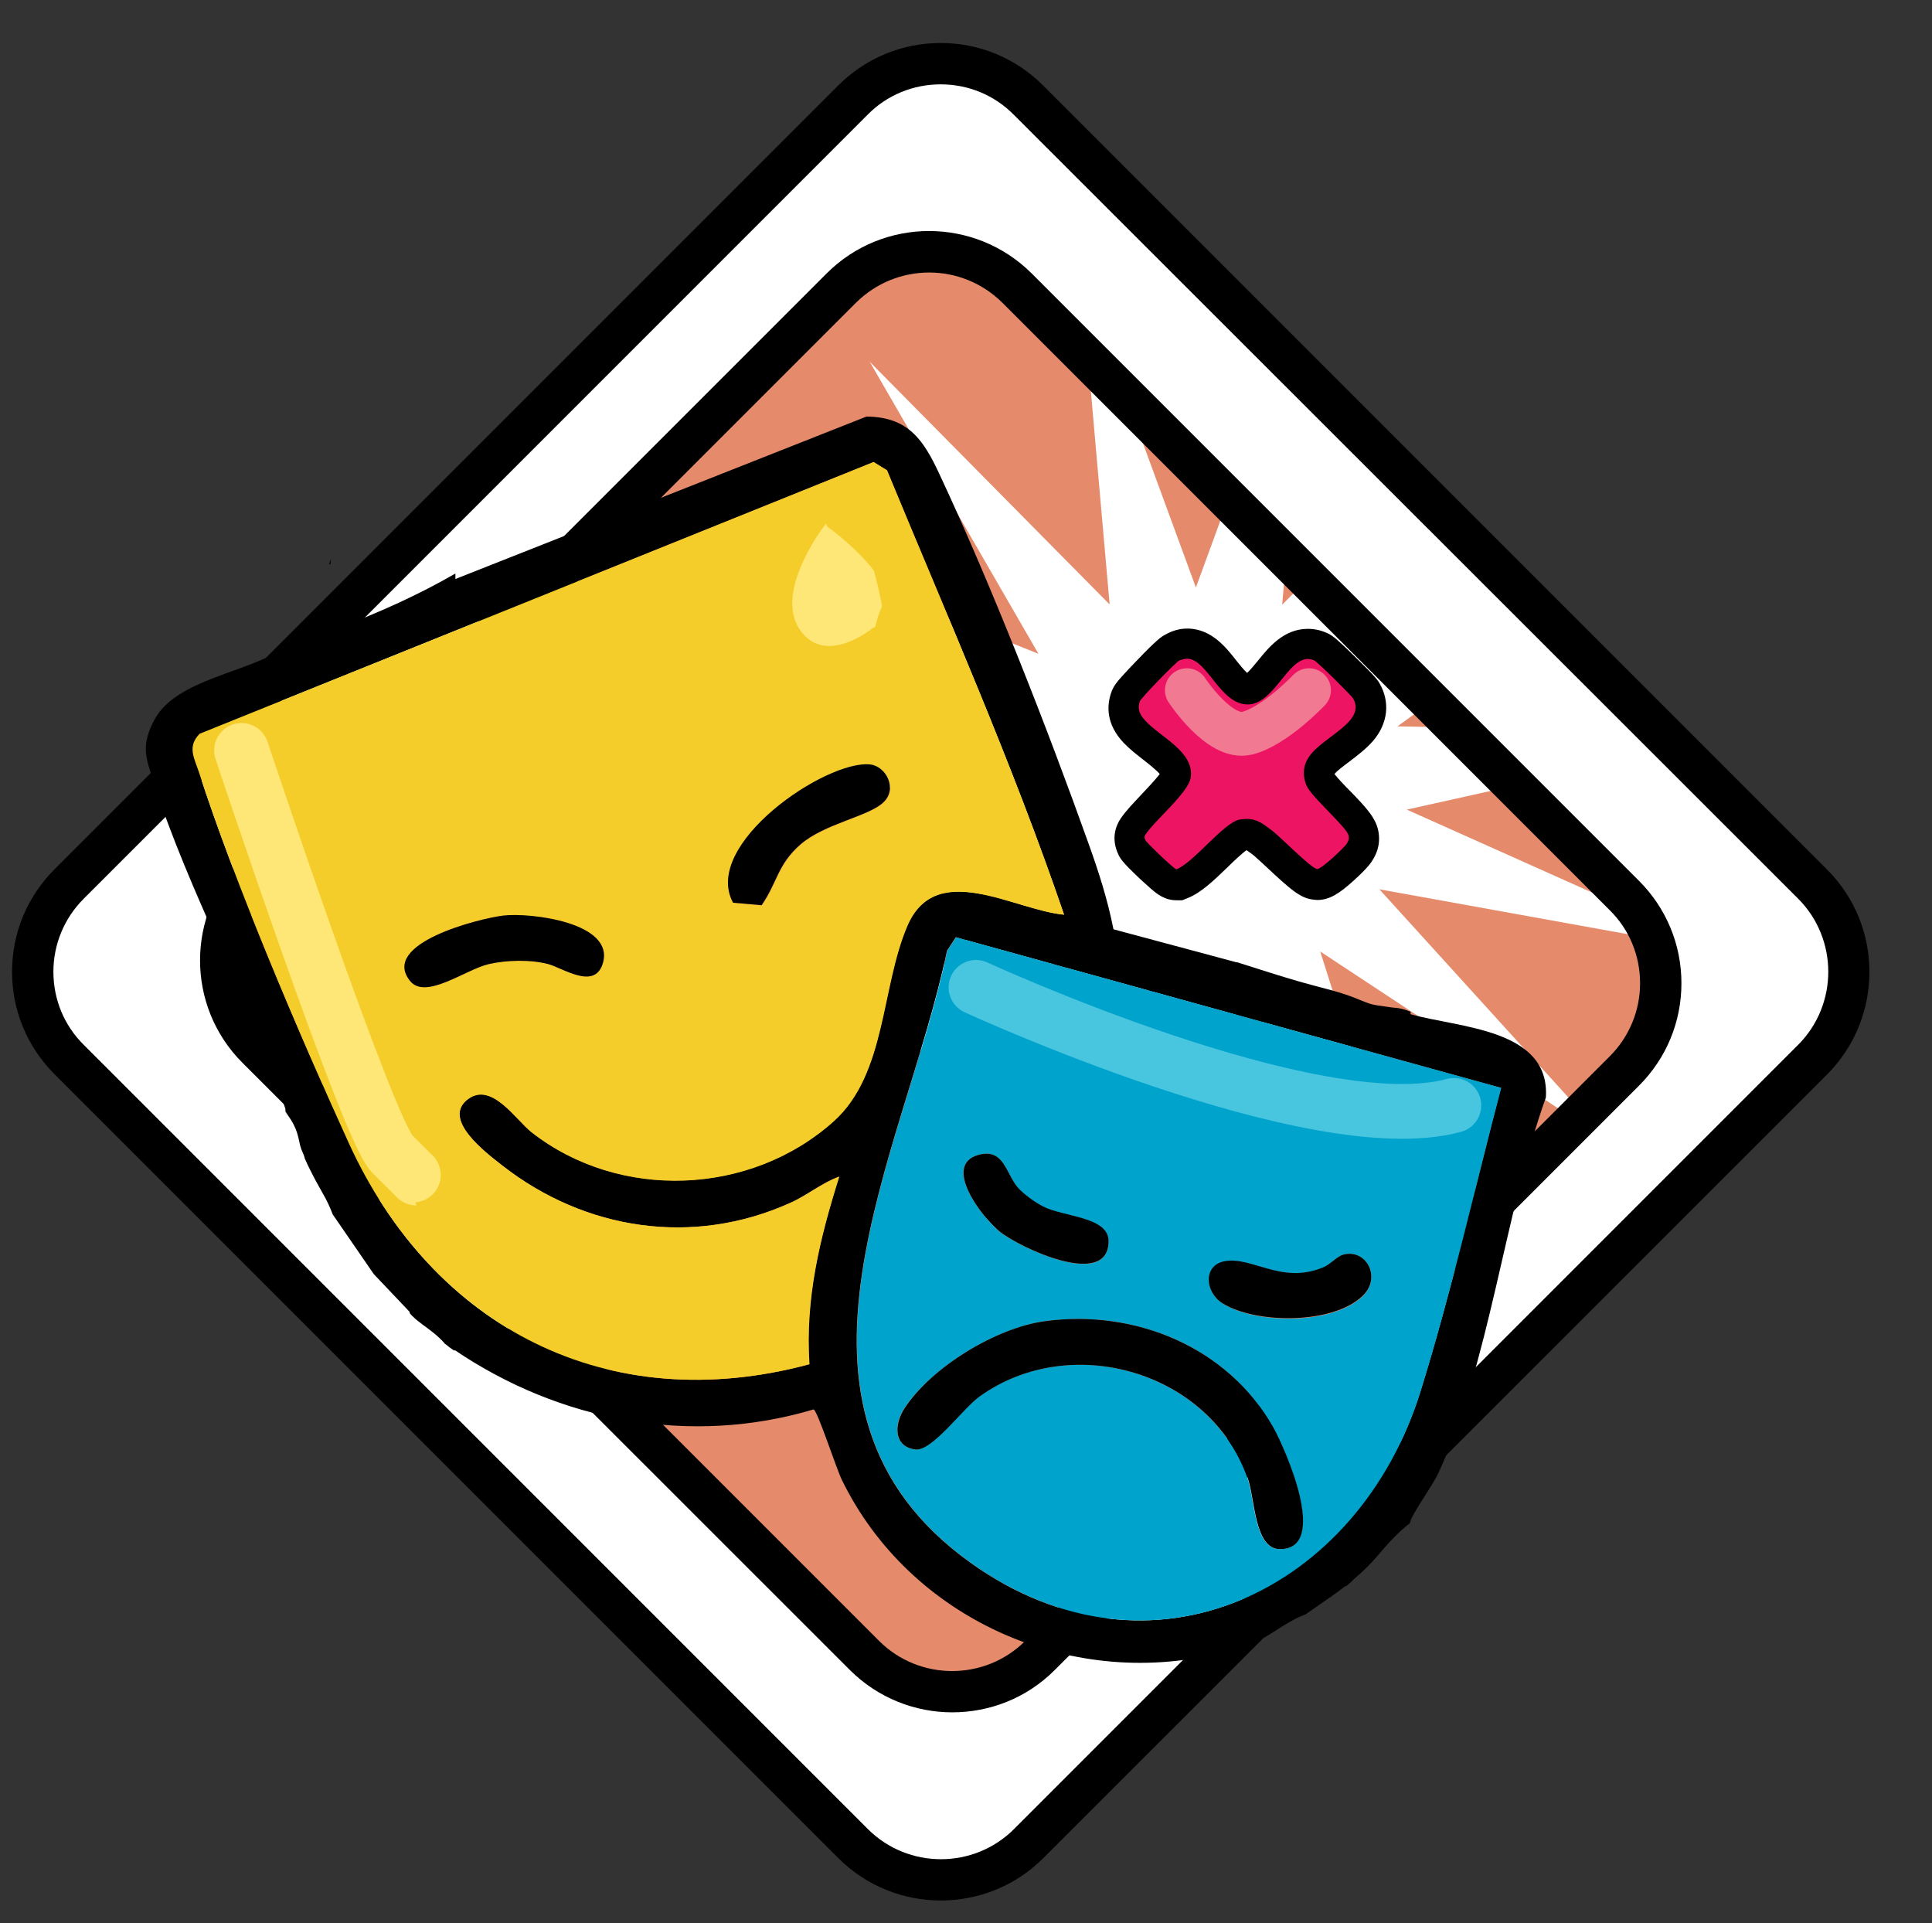
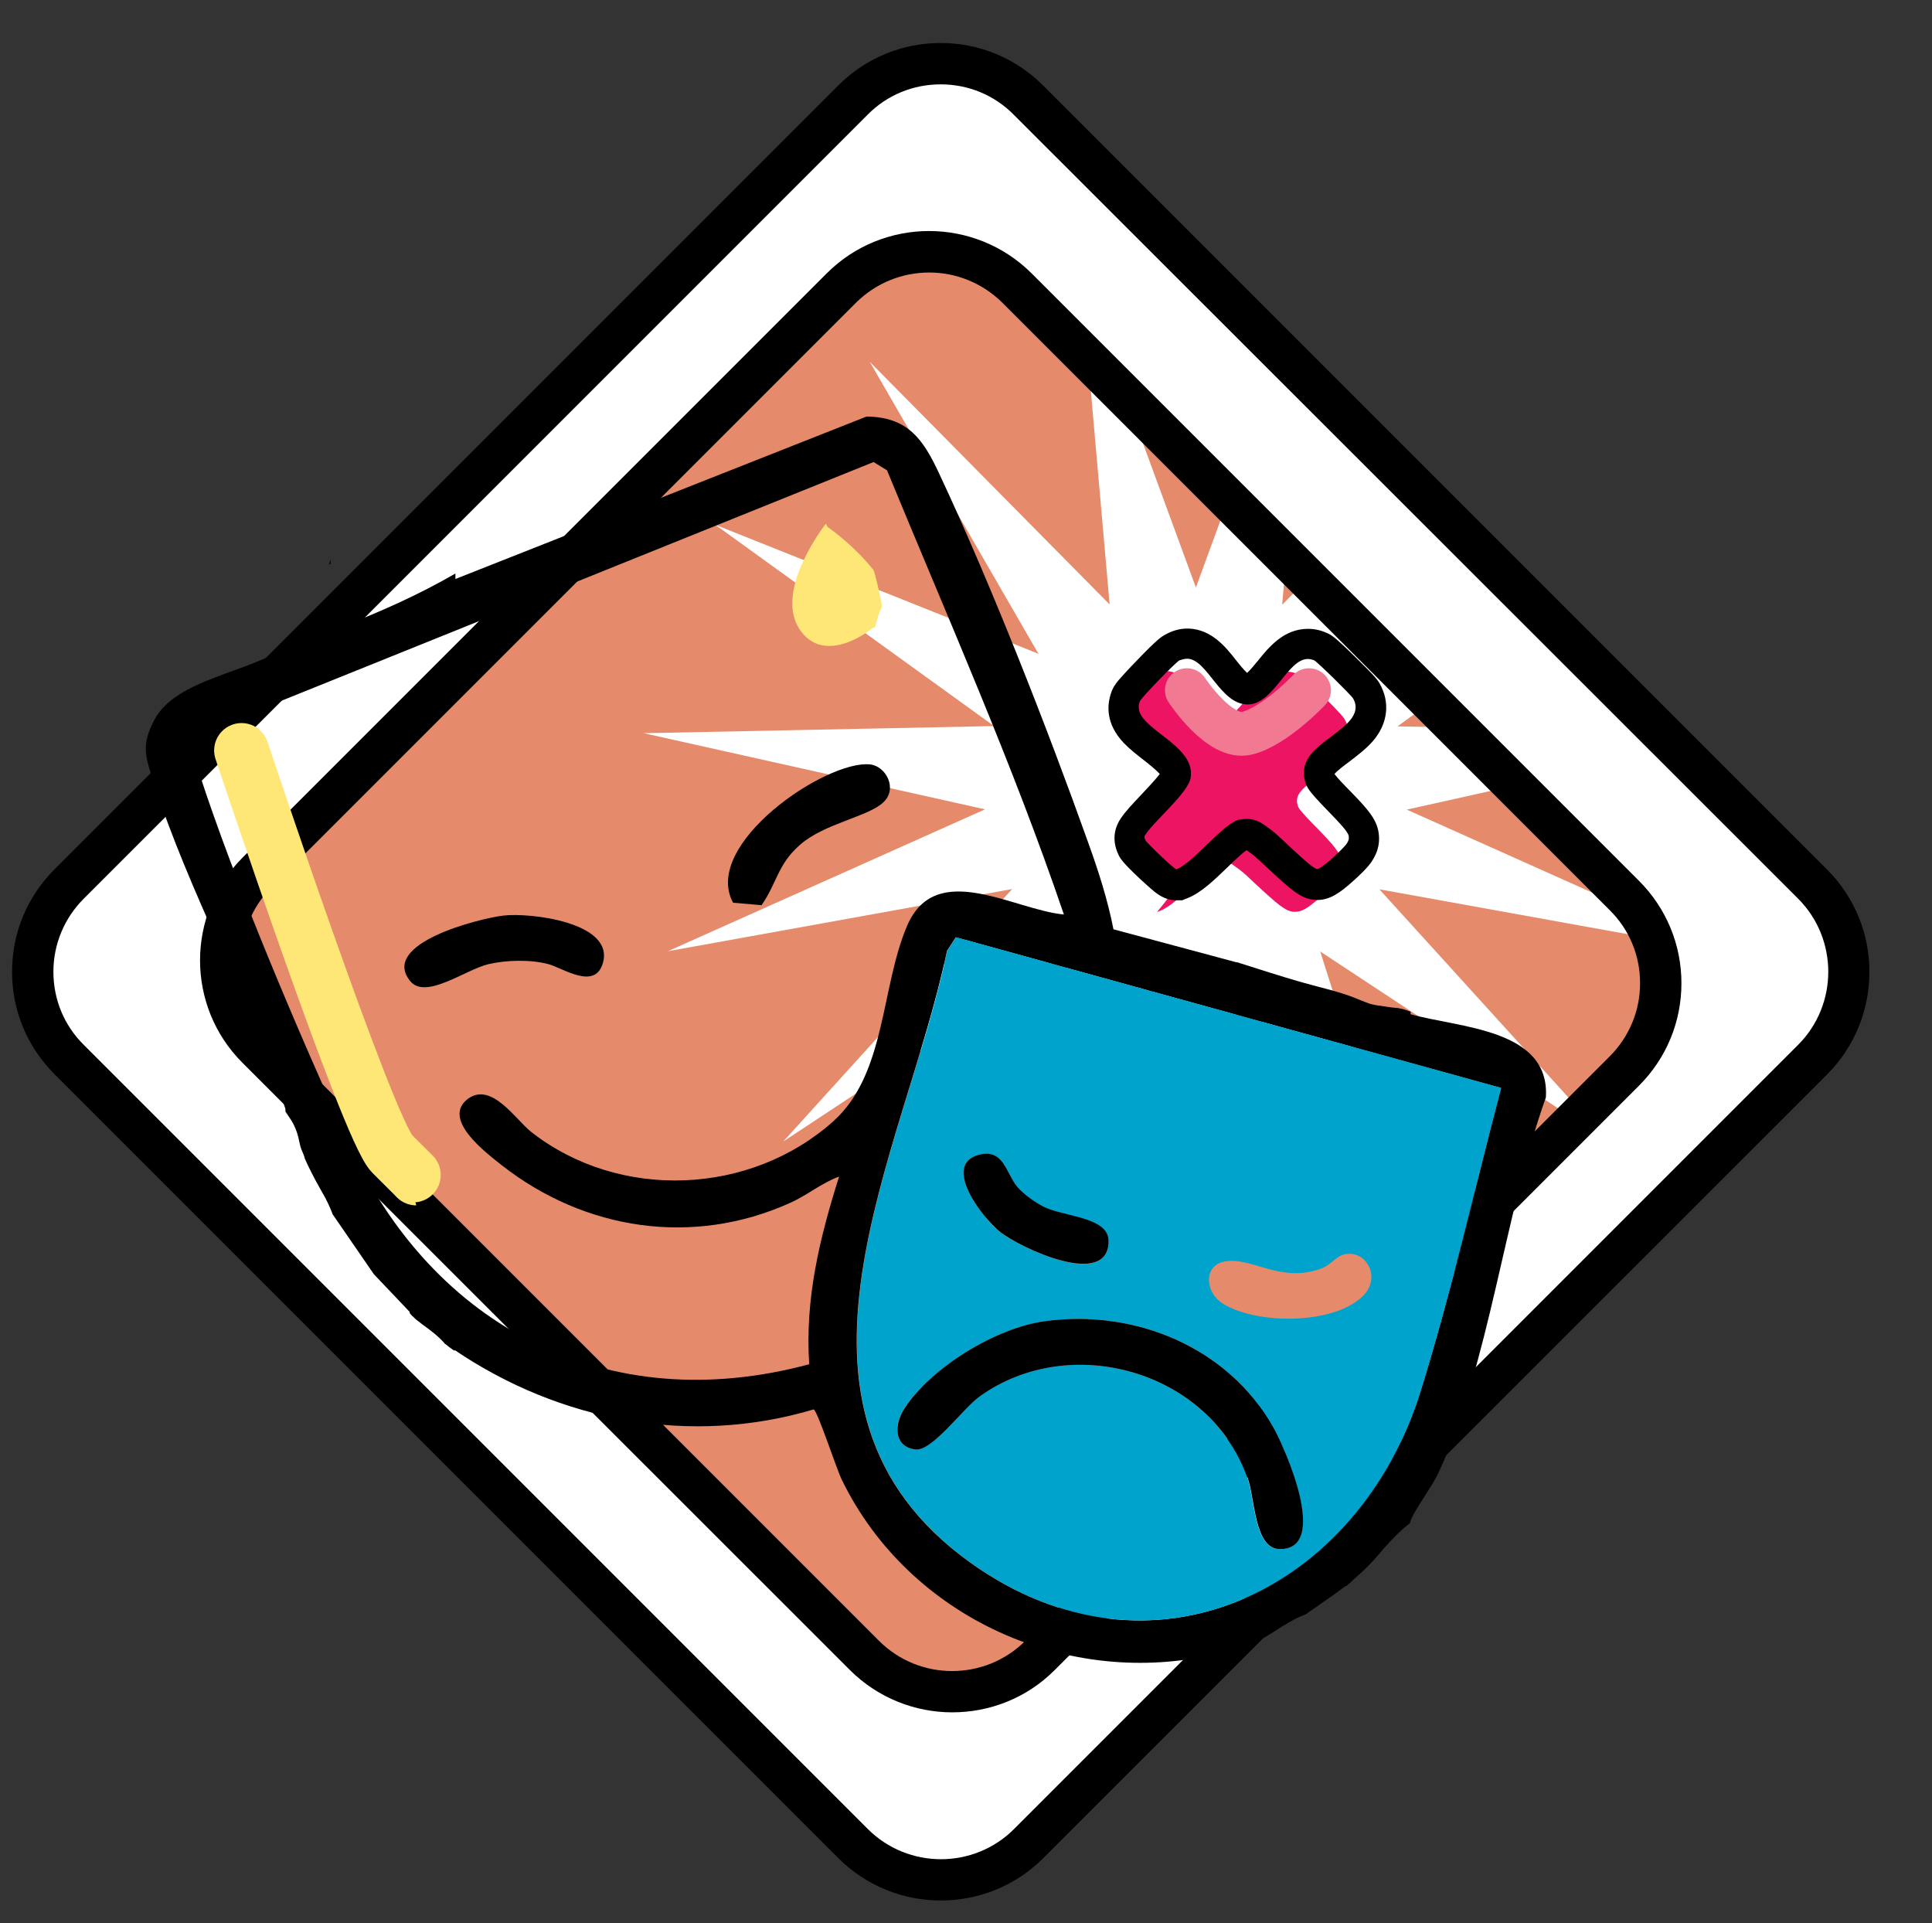
<svg xmlns="http://www.w3.org/2000/svg" version="1.1" id="Layer_1" x="0px" y="0px" viewBox="0 0 705.5 702.2" style="enable-background:new 0 0 705.5 702.2;" xml:space="preserve">
  <rect x="0" y="0" width="705.5" height="702.2" fill="#333333" stroke="none" />
  <style type="text/css">
	.Drop_x0020_Shadow{fill:none;}
	.Round_x0020_Corners_x0020_2_x0020_pt{fill:#FFFFFF;stroke:#000000;stroke-miterlimit:10;}
	.Live_x0020_Reflect_x0020_X{fill:none;}
	.Bevel_x0020_Soft{fill:url(#SVGID_1_);}
	.Dusk{fill:#FFFFFF;}
	.Foliage_GS{fill:#FFDD00;}
	.Pompadour_GS{fill-rule:evenodd;clip-rule:evenodd;fill:#44ADE2;}
	.st0{fill:#E58B6B;}
	.st1{fill:#FFFFFF;}
	.st2{fill:#F5CD2A;}
	.st3{fill:#00A3CC;}
	.st4{fill:#ED1463;}
	.st5{fill:none;stroke:#FEE777;stroke-width:20;stroke-linecap:round;stroke-miterlimit:10;}
	.st6{fill:none;stroke:#48C5DF;stroke-width:20;stroke-linecap:round;stroke-miterlimit:10;}
	.st7{fill:#FEE777;}
	.st8{fill:none;stroke:#F27992;stroke-width:16;stroke-linecap:round;stroke-miterlimit:10;}
	.st9{fill:#84C77F;}
	.st10{fill:#FFFFFF;stroke:#000000;stroke-width:15;stroke-miterlimit:10;}
	.st11{clip-path:url(#SVGID_00000159440524763931608990000002228748451563860410_);}
	.st12{fill:#E95728;}
	.st13{fill:#6CBE45;}
	.st14{fill:#7A51A1;}
	.st15{fill:#48C5DF;}
	.st16{fill:#424EA1;}
	.st17{fill:#C24097;}
	.st18{fill:#E8E8E8;}
	.st19{fill:#E8E8E8;stroke:#FFFFFF;stroke-width:30;stroke-linecap:round;stroke-miterlimit:10;}
	.st20{clip-path:url(#SVGID_00000016790977730280872820000000581895162931309230_);}
	.st21{fill:#FBCAB3;}
	.st22{fill:#EADDA8;}
	.st23{fill:#ECE8A0;}
	.st24{fill:#E53839;}
	.st25{fill:#F2D6E7;}
	.st26{fill:#FBD3BF;}
	.st27{fill:#E43E40;}
	.st28{fill:#DA363A;}
	.st29{fill:#F7BEAB;}
	.st30{fill:#FBD3CE;}
	.st31{fill:#FBD4C4;}
	.st32{fill:#BF92C2;}
	.st33{fill:#E33F47;}
	.st34{fill:#F7B7A8;}
	.st35{fill:#60181E;}
	.st36{fill:#791318;}
	.st37{fill:#AA78B4;}
	.st38{fill:#B088BE;}
	.st39{fill:#F0B3A5;}
	.st40{fill:#F4A6A3;}
	.st41{fill:#B87EB6;}
	.st42{fill:#9967AB;}
	.st43{fill:#647262;}
	.st44{fill:none;}
	.st45{fill:#EFEFEF;}
	.st46{fill:#F1EA96;}
	.st47{fill:#F6C259;}
	.st48{fill:#FBB040;}
	.st49{clip-path:url(#SVGID_00000085957377920405834150000015383526720793056391_);}
</style>
  <linearGradient id="SVGID_1_" gradientUnits="userSpaceOnUse" x1="-2080.89" y1="2199.998" x2="-2080.183" y2="2200.705">
    <stop offset="0" style="stop-color:#DEDFE3" />
    <stop offset="0.174" style="stop-color:#D8D9DD" />
    <stop offset="0.352" style="stop-color:#C9CACD" />
    <stop offset="0.532" style="stop-color:#B4B5B8" />
    <stop offset="0.714" style="stop-color:#989A9C" />
    <stop offset="0.895" style="stop-color:#797C7E" />
    <stop offset="1" style="stop-color:#656B6C" />
  </linearGradient>
  <g>
    <g>
      <g>
        <path class="st0" d="M315.9,604.7L93.7,382.4c-17.6-17.6-17.6-46.1,0-63.6L307.5,105c17.6-17.6,46.1-17.6,63.6,0l222.3,222.3     c17.6,17.6,17.6,46.1,0,63.6L379.6,604.7C362,622.2,333.5,622.2,315.9,604.7z" />
        <path d="M347.7,622.7c-12.9,0-25.8-4.9-35.6-14.7L90.3,386.2c-19.6-19.6-19.6-51.6,0-71.2l213.4-213.4     c19.6-19.6,51.6-19.6,71.2,0l221.8,221.8c9.5,9.5,14.7,22.2,14.7,35.6s-5.2,26.1-14.7,35.6L383.3,608     C373.5,617.8,360.6,622.7,347.7,622.7z M319.3,600.9c15.7,15.7,41.3,15.7,57,0l213.4-213.4c7.6-7.6,11.8-17.7,11.8-28.5     c0-10.8-4.2-20.9-11.8-28.5L367.8,108.7c-15.7-15.7-41.3-15.7-57,0L97.4,322.1c-15.7,15.7-15.7,41.3,0,57L319.3,600.9z" />
      </g>
      <path class="st1" d="M586.6,416.3c0.1,0,0.1-0.1,0.2-0.1l-83.1-91.5l115.7,20.9c-0.1-0.9-0.2-1.9-0.2-2.8l-105.5-47.2l62-13.8    c-7.3-4.7-14.2-10-20.8-15.7l-44.6-0.9l25.1-18.1c-1.4-1.6-2.8-3.1-4.2-4.7c-4-4.5-7.8-9.1-11.6-13.8l-25.4,10.1l14-24.2    c-3.8-4.7-7.6-9.3-11.5-13.8c-1.3-1.6-2.7-3.1-4.1-4.6l-24.4,24.7l4-45.5c-4.9-4.6-10-9.2-15.1-13.6c-0.3-0.2-0.5-0.5-0.8-0.7    l-19.6,53.5L399,111.8c-1.3-1.2-2.5-2.3-3.7-3.5l9.9,112.4l-87.6-88.6l61.6,106.6l-118-47.1L363,265.1l-127.9,2.6l124.6,27.8    l-115.8,51.8l125.7-22.7L286,416.8l105.1-69.4l-36.9,116.4l66.3-104l16.1,120.6l16.1-120.6l66.3,104l-36.9-116.4L586.6,416.3z" />
      <g>
        <path class="st1" d="M661.8,322.8L375.6,36.5c-17.7-17.7-46.4-17.7-64.1,0L25.2,322.8c-17.7,17.7-17.7,46.4,0,64.1l286.3,286.3     c17.7,17.7,46.4,17.7,64.1,0l286.3-286.3C679.5,369.2,679.5,340.5,661.8,322.8z M593.1,391.1L379.8,604.5     c-17.7,17.7-46.4,17.7-64.1,0L93.9,382.6c-17.7-17.7-17.7-46.4,0-64.1l213.4-213.4c17.7-17.7,46.4-17.7,64.1,0L593.1,327     C610.8,344.7,610.8,373.4,593.1,391.1z" />
        <path d="M343.5,693.9c-13.5,0-27.1-5.2-37.4-15.5L19.9,392.2c-10-10-15.5-23.3-15.5-37.4c0-14.1,5.5-27.4,15.5-37.4L306.1,31.2     c10-10,23.3-15.5,37.4-15.5c14.1,0,27.4,5.5,37.4,15.5l286.3,286.3c20.6,20.6,20.6,54.1,0,74.8L380.9,678.5     C370.6,688.8,357,693.9,343.5,693.9z M343.5,30.8c-10.1,0-19.6,3.9-26.7,11.1L30.6,328.1c-7.1,7.1-11.1,16.6-11.1,26.7     s3.9,19.6,11.1,26.7l286.3,286.3c14.7,14.7,38.7,14.7,53.4,0l286.3-286.3c14.7-14.7,14.7-38.7,0-53.4L370.2,41.9     C363.1,34.7,353.6,30.8,343.5,30.8z M347.7,625.2c-13.5,0-27.1-5.2-37.4-15.5L88.5,388c-20.6-20.6-20.6-54.1,0-74.8L301.9,99.8     c20.6-20.6,54.1-20.6,74.8,0l221.8,221.8c10,10,15.5,23.3,15.5,37.4c0,14.1-5.5,27.4-15.5,37.4L385.1,609.8     C374.8,620.1,361.3,625.2,347.7,625.2z M339.3,99.5c-9.7,0-19.3,3.7-26.7,11L99.2,323.9c-14.7,14.7-14.7,38.7,0,53.4L321,599.1     c14.7,14.7,38.7,14.7,53.4,0l213.4-213.4c7.1-7.1,11.1-16.6,11.1-26.7s-3.9-19.6-11.1-26.7L366,110.5     C358.6,103.2,349,99.5,339.3,99.5z" />
      </g>
    </g>
    <g>
      <path d="M120.7,205.9v-2c-0.1,0.8-0.3,1.5-0.6,2.2C120.3,206,120.5,206,120.7,205.9z" />
      <path d="M515.1,370.3v-0.9c-0.5-0.2-1.1-0.4-1.6-0.6c-0.4-0.1-0.8-0.3-1.3-0.4c-0.1,0-0.5-0.1-0.9-0.2c-0.1,0-0.4,0-0.7-0.1    c-0.3,0-0.5-0.1-0.8-0.1c-1.3-0.1-2.6-0.3-3.9-0.5c-2.1-0.3-4.2-0.5-6.2-1.2c-1.6-0.6-3.2-1.2-4.8-1.9c-6.6-2.6-13.5-4-20.4-6    c-7.2-2.1-14.4-4.4-21.6-6.7c-0.4-0.1-0.8-0.3-1.2-0.4v0.1l-45.1-12.1c-2.1-10.7-5.4-21-9.1-31.3c-14.9-41.8-35.8-95.2-54.6-135.2    c-5.7-12.2-11.3-20.6-26.5-20.7l-150.1,59.3v-2c-13.5,7.8-27.8,14.2-42.3,19.7c-6.5,2.4-13.1,4.7-19.8,6.7l0,0.4    c-12.8,9.3-39.7,11.6-47.7,26.4c-5.2,9.7-3.3,13.8-0.3,23.3c12.7,39.6,34.8,79.1,48,118.9c0,0.4,0,0.8,0.1,1.2    c0.2,0.5,0.5,1.1,0.7,1.6c-1.2-3-0.3-1,0.2-0.3c0.4,0.6,0.8,1.2,1.2,1.8c1.1,1.8,2,3.9,2.5,6c0.3,1.2,0.5,2.4,0.8,3.5    c0.4,1.5,1.3,2.9,1.6,4.4c0,0,0,0,0,0c0.3,0.7,0.7,1.5,1,2.2c0.7,1.4,1.3,2.7,2,4c1.4,2.8,3,5.4,4.5,8.2c1,1.9,1.9,3.9,2.7,6    l15,21.8l13.1,13.8l0,0.4c0.2,0.3,0.5,0.6,0.7,0.8c0.2,0.2,0.3,0.4,0.5,0.5c0.5,0.5,0.9,0.9,1.4,1.3c0.1,0.1,0.3,0.2,0.4,0.3    c0.5,0.4,1,0.7,1.4,1.1c2.9,2.1,5.8,4.2,8.2,6.9c0.1,0.1,0.2,0.2,0.2,0.3c0.6,0.3,1.3,1,1.7,1.3c0.6,0.4,1.2,0.9,1.9,1.3v-0.3    c38.5,26.1,86.1,35.1,131.1,21.7c1.4,0.3,8.3,21.7,10.4,25.9c24.7,50.4,82.9,76.3,137,63.3c3.8-2.2,7.9-3.5,12.1-4.5    c0.9-0.2,1.8-0.4,2.7-0.6c0.4-0.1,1.7-0.7,2.3-0.8c0.1-0.1,0.3-0.1,0.4-0.2c0.7-0.4,1.3-0.8,2-1.2c2.8-1.7,5.5-3.6,8.4-5.1    c1.4-0.8,2.9-1.4,4.4-2c3.3-2.3,6.6-4.6,9.9-6.9c1-0.7,2-1.5,3-2.2c0.4-0.3,0.8-0.6,1.2-0.9c0.4-0.3,0.6-0.4,0.7-0.3    c1.1-0.8,2.2-2,3.1-2.8c3.2-2.7,6.1-5.6,8.8-8.8c2.7-3.2,5.4-6.2,8.5-9c0.9-0.8,1.8-1.6,2.8-2.3c0-0.1,0-0.2,0.1-0.3    c0.7-3.3,8.1-13.2,10.3-18c18.7-40,24.2-94.9,39.3-137.2C566.1,375.5,532.6,375.3,515.1,370.3z M183.3,425.5    c30.3,23.7,69.7,29.7,105.2,13.7c6.3-2.8,11.5-7.3,17.9-9.6c-7.1,22.5-12.5,44.6-10.9,68.5C222,517.9,158,484.8,127.2,417    c-17.9-39.3-41.5-94.6-54.6-135.2c-1.7-5.1-4.3-9.2,0.3-13.9L319,168.7l4.9,3c22.1,53.7,45.9,107.2,64.6,162.2    c-18.3-1.7-46.7-20.3-57.2,4c-9.7,22.5-7.7,54.1-26.9,71.4c-30.3,27.2-78.2,29.2-110.4,4c-5.7-4.5-14.4-18.3-23-12.2    C160.9,408.5,177.5,420.9,183.3,425.5z M518.7,507.9c-22.6,72.8-98.3,109.9-164.3,62.7c-79.1-56.6-23.8-150-8.6-223.5l3.2-4.9    l199.1,55C538.5,434,530,471.6,518.7,507.9z" />
      <path d="M509.9,368c0.7,0.1,1.1,0.1,1.3,0.2C510.7,368,510,367.9,509.9,368z" />
-       <path class="st2" d="M388.6,334c-18.3-1.7-46.7-20.3-57.2,4c-9.7,22.5-7.7,54.1-26.9,71.4c-30.3,27.2-78.2,29.2-110.4,4    c-5.7-4.5-14.4-18.3-23-12.2c-10.2,7.3,6.4,19.7,12.3,24.3c30.3,23.7,69.7,29.7,105.2,13.7c6.3-2.8,11.5-7.3,17.9-9.6    c-7.1,22.5-12.5,44.6-10.9,68.5C222,517.9,158,484.8,127.2,417c-17.9-39.3-41.5-94.6-54.6-135.2c-1.7-5.1-4.3-9.2,0.3-13.9    L319,168.7l4.9,3C346.1,225.4,369.8,279,388.6,334z M267.7,329.6l10.5,1c5.8-8.3,5.8-14.9,14.2-22.2c8.9-7.7,25-10.3,30.3-15.4    c5.2-5.1,0.8-13.2-4.9-13.8C301.7,277.4,256.2,308.3,267.7,329.6z M183.7,334.3c-8.7,1-44.8,10.1-34,23.8    c5.7,7.2,20.5-4.2,28.8-6.1c6.6-1.5,15.2-1.7,21.7,0c5.2,1.4,16.9,9.6,19.9-0.2C224.7,336.8,193.6,333.2,183.7,334.3z" />
      <path class="st3" d="M349.1,342.2l199.1,55c-9.7,36.8-18.1,74.3-29.4,110.7c-22.6,72.8-98.3,109.9-164.3,62.7    c-79.1-56.6-23.8-150-8.6-223.5L349.1,342.2z M357.2,421.7c-13.4,3.8,1.7,23.1,7.8,28c7.4,5.9,40,21.3,39.8,3.4    c-0.1-8.8-16.6-8.7-23.9-12.5c-3-1.5-7.1-4.4-9.2-6.9C367.4,428.6,366.6,419,357.2,421.7z M490.5,458.1c-2.3,0.6-4.8,3.7-7.4,4.8    c-15.2,6.1-25.9-4.2-35.9-2.3c-7.8,1.4-7.3,11.3-0.6,15.4c12.2,7.6,40.1,7.8,51-2.7C504.7,466.4,498.8,455.8,490.5,458.1z     M381.5,482.4c-17.8,2.4-41.6,16.9-51.4,32c-3.7,5.7-3.9,13.6,4,14.8c6.1,0.9,17.4-15,23.6-19.4c33.3-23.8,84.1-9.1,97.8,29.8    c2.7,7.5,2.4,25.9,11.7,26c18.3,0.2,2.2-36.5-2.5-44.7C448.2,491.7,414.4,477.9,381.5,482.4z" />
      <g>
-         <path class="st4" d="M429.6,323.2c-2.4,0-3.7-0.9-9.6-6.4c-5.9-5.6-6.3-6.5-6.7-7.3c-1.3-2.7-1.1-5.3,0.4-7.5     c1.5-2.3,4.1-5,7-8.1c2.8-2.9,8-8.4,8.6-10.4c0.4-3.2-3.3-6.4-8.5-10.4c-2.3-1.8-4.7-3.6-6.6-5.6c-1.4-1.5-5.5-5.9-3.3-12.6     c0.4-1.2,0.7-2.1,8.1-9.8c7.1-7.3,8.3-8,8.9-8.3c1.9-1.1,3.7-1.6,5.6-1.6c0.2,0,0.3,0,0.5,0c5.8,0.3,9.7,5.2,13.1,9.5     c2.8,3.5,5.7,7.2,8.5,7.2c2.4,0,5.4-3.7,8-6.9c3.7-4.5,7.8-9.6,14-9.6c1.6,0,3.1,0.3,4.6,1c0.9,0.4,1.8,0.8,8.9,7.8     c6.9,6.8,7.5,7.9,7.9,8.4c2.7,4.7,2,10-1.8,14.5c-2.1,2.5-5,4.6-7.8,6.7c-2.3,1.7-4.7,3.5-6.1,5.1c-1.7,1.9-2,3.8-1.1,6     c0.6,1.3,4.5,5.3,6.9,7.7c5.7,5.9,8.4,8.8,8.9,12.1c0.4,3-0.5,4.9-1.4,6.4c-1.1,1.8-4.7,5.2-6.2,6.5c-5.2,4.7-7.2,5.5-9.4,5.5     h-0.3l-0.3,0c-2.9-0.3-5.5-2.4-14.4-10.7c-1.9-1.8-4-3.8-4.8-4.3l-0.5-0.4c-3.1-2.3-3.9-2.9-5.5-2.9c-0.4,0-0.9,0-1.5,0.1     c-1.8,0.5-6.6,5.1-9.4,7.9c-4.5,4.3-8.7,8.4-12.7,10l-1,0.4C430.6,323.1,429.6,323.2,429.6,323.2z" />
+         <path class="st4" d="M429.6,323.2c-2.4,0-3.7-0.9-9.6-6.4c-5.9-5.6-6.3-6.5-6.7-7.3c-1.3-2.7-1.1-5.3,0.4-7.5     c1.5-2.3,4.1-5,7-8.1c2.8-2.9,8-8.4,8.6-10.4c0.4-3.2-3.3-6.4-8.5-10.4c-2.3-1.8-4.7-3.6-6.6-5.6c-1.4-1.5-5.5-5.9-3.3-12.6     c7.1-7.3,8.3-8,8.9-8.3c1.9-1.1,3.7-1.6,5.6-1.6c0.2,0,0.3,0,0.5,0c5.8,0.3,9.7,5.2,13.1,9.5     c2.8,3.5,5.7,7.2,8.5,7.2c2.4,0,5.4-3.7,8-6.9c3.7-4.5,7.8-9.6,14-9.6c1.6,0,3.1,0.3,4.6,1c0.9,0.4,1.8,0.8,8.9,7.8     c6.9,6.8,7.5,7.9,7.9,8.4c2.7,4.7,2,10-1.8,14.5c-2.1,2.5-5,4.6-7.8,6.7c-2.3,1.7-4.7,3.5-6.1,5.1c-1.7,1.9-2,3.8-1.1,6     c0.6,1.3,4.5,5.3,6.9,7.7c5.7,5.9,8.4,8.8,8.9,12.1c0.4,3-0.5,4.9-1.4,6.4c-1.1,1.8-4.7,5.2-6.2,6.5c-5.2,4.7-7.2,5.5-9.4,5.5     h-0.3l-0.3,0c-2.9-0.3-5.5-2.4-14.4-10.7c-1.9-1.8-4-3.8-4.8-4.3l-0.5-0.4c-3.1-2.3-3.9-2.9-5.5-2.9c-0.4,0-0.9,0-1.5,0.1     c-1.8,0.5-6.6,5.1-9.4,7.9c-4.5,4.3-8.7,8.4-12.7,10l-1,0.4C430.6,323.1,429.6,323.2,429.6,323.2z" />
        <path d="M433.5,240.5c0.1,0,0.1,0,0.2,0c7.3,0.4,11.9,16.7,21.9,16.7c9.5,0,14.5-16.6,22-16.6c0.8,0,1.5,0.2,2.3,0.5     c1.1,0.5,13.5,12.7,14.2,13.9c1.7,2.9,0.9,5.7-1.2,8.1c-3.4,4-10.2,7.7-13.8,11.8c-3.1,3.5-3.8,7.6-2,11.9     c1.8,4.3,14.9,15.3,15.4,18.4c0.2,1.2-0.1,1.8-0.7,2.8c-0.9,1.5-9.2,9.3-10.8,9.3c0,0,0,0,0,0c-2.2-0.2-13.4-11.7-16.3-13.9     c-3.3-2.5-5.6-4.4-9.4-4.4c-0.8,0-1.6,0.1-2.5,0.2c-5.9,1-16.8,15.7-23.2,18.2c0,0,0,0,0,0c-0.8,0-10.8-9.6-11.3-10.6     c-0.4-0.8-0.6-1.3,0-2.1c3.3-5.1,15.7-15.3,16.5-20.8c1.4-9.4-11-14.7-16.5-20.7c-2-2.1-3.1-4.2-2.1-7.1c0.4-1.2,13-14.2,14.5-15     C431.5,240.9,432.5,240.5,433.5,240.5 M433.5,229.5c-2.8,0-5.6,0.8-8.3,2.4c-1.1,0.6-2.5,1.4-10.1,9.3c-1.9,1.9-3.6,3.8-4.9,5.2     c-2.3,2.5-3.7,4.2-4.5,6.7c-1.5,4.5-1.9,11.2,4.6,18.1c2.2,2.3,4.8,4.3,7.2,6.2c1.7,1.3,4.7,3.7,6,5.2c-1.6,2.1-4.8,5.5-6.7,7.5     c-3.1,3.3-5.8,6.1-7.6,8.8c-1.6,2.4-3.6,7-0.9,12.9c0.7,1.5,1.2,2.7,7.9,9c1.1,1,2.7,2.5,4.1,3.7c2.1,1.8,4.9,4.2,9.3,4.2h2.1     l2-0.8c5-2,9.6-6.5,14.5-11.2c2-2,5.3-5.1,7-6.3c0.6,0.4,1.5,1.1,2.2,1.6l0.5,0.4c0.6,0.5,2.8,2.5,4.4,4     c9.2,8.6,12.7,11.7,17.6,12.1c0.3,0,0.7,0.1,1.1,0.1c4.5,0,8.1-2.4,13.1-6.9c5.6-5,6.8-7.1,7.2-7.8c0.9-1.5,2.9-4.9,2.1-10     c-0.8-5.1-4.4-8.9-10.4-15.1c-1.8-1.8-4.6-4.7-5.7-6.2c0,0,0-0.1,0.1-0.1c1-1.2,3.3-2.9,5.3-4.4c3-2.3,6.1-4.6,8.7-7.6     c5.4-6.3,6.3-14.1,2.4-20.9c-0.6-1.1-1.3-2.3-8.8-9.6c-7.8-7.7-8.9-8.2-10.5-8.9c-2.2-1-4.5-1.5-6.9-1.5     c-8.8,0-14.3,6.7-18.3,11.7c-1.1,1.3-2.7,3.3-3.9,4.4c-1.2-1.1-3-3.3-4-4.6c-3.7-4.7-8.8-11.2-17.2-11.6     C434,229.5,433.8,229.5,433.5,229.5L433.5,229.5z" />
      </g>
      <path d="M183.7,334.3c9.9-1.2,41,2.5,36.4,17.5c-3,9.8-14.6,1.6-19.9,0.2c-6.5-1.7-15.1-1.5-21.7,0c-8.4,1.9-23.2,13.3-28.8,6.1    C138.8,344.4,174.9,335.4,183.7,334.3z" />
      <path d="M267.7,329.6c-11.6-21.3,34-52.2,50-50.5c5.8,0.6,10.2,8.8,4.9,13.8c-5.3,5.2-21.4,7.7-30.3,15.4    c-8.4,7.3-8.4,13.8-14.2,22.2L267.7,329.6z" />
      <path d="M381.5,482.4c32.9-4.5,66.7,9.4,83.3,38.5c4.7,8.2,20.8,44.9,2.5,44.7c-9.3-0.1-9-18.5-11.7-26    c-13.7-38.9-64.5-53.6-97.8-29.8c-6.2,4.4-17.5,20.3-23.6,19.4c-7.9-1.1-7.7-9-4-14.8C339.9,499.3,363.7,484.8,381.5,482.4z" />
-       <path d="M490.5,458.1c8.3-2.3,14.2,8.3,7,15.1c-10.9,10.4-38.8,10.2-51,2.7c-6.6-4.1-7.2-13.9,0.6-15.4c10-1.9,20.8,8.5,35.9,2.3    C485.7,461.8,488.2,458.7,490.5,458.1z" />
      <path d="M357.2,421.7c9.4-2.7,10.2,6.9,14.5,11.9c2.2,2.5,6.3,5.4,9.2,6.9c7.3,3.8,23.8,3.7,23.9,12.5c0.2,17.9-32.4,2.6-39.8-3.4    C358.9,444.8,343.9,425.5,357.2,421.7z" />
    </g>
    <path class="st5" d="M88.2,274c0,0,46.1,138.5,55,147.3s8.8,8.8,8.8,8.8" />
-     <path class="st6" d="M356.4,360.5c0,0,123.6,57,174.5,43.1" />
    <path class="st7" d="M318.5,229.4l1.1-0.5c0.6-2.6,1.4-5.2,2.5-7.6c-0.8-4.2-1.7-8.3-2.8-12.3c-0.1-0.3-0.2-0.6-0.3-0.8   c-6.4-8.2-14.8-14.4-16.9-15.9l-0.5-1.1c0,0-18.9,23.9-9.8,38.3C301,243.8,318.5,229.5,318.5,229.4L318.5,229.4z" />
    <path class="st8" d="M433.4,252c0,0,11.9,18.2,22,15.7c10.1-2.5,22.6-15.7,22.6-15.7" />
  </g>
</svg>